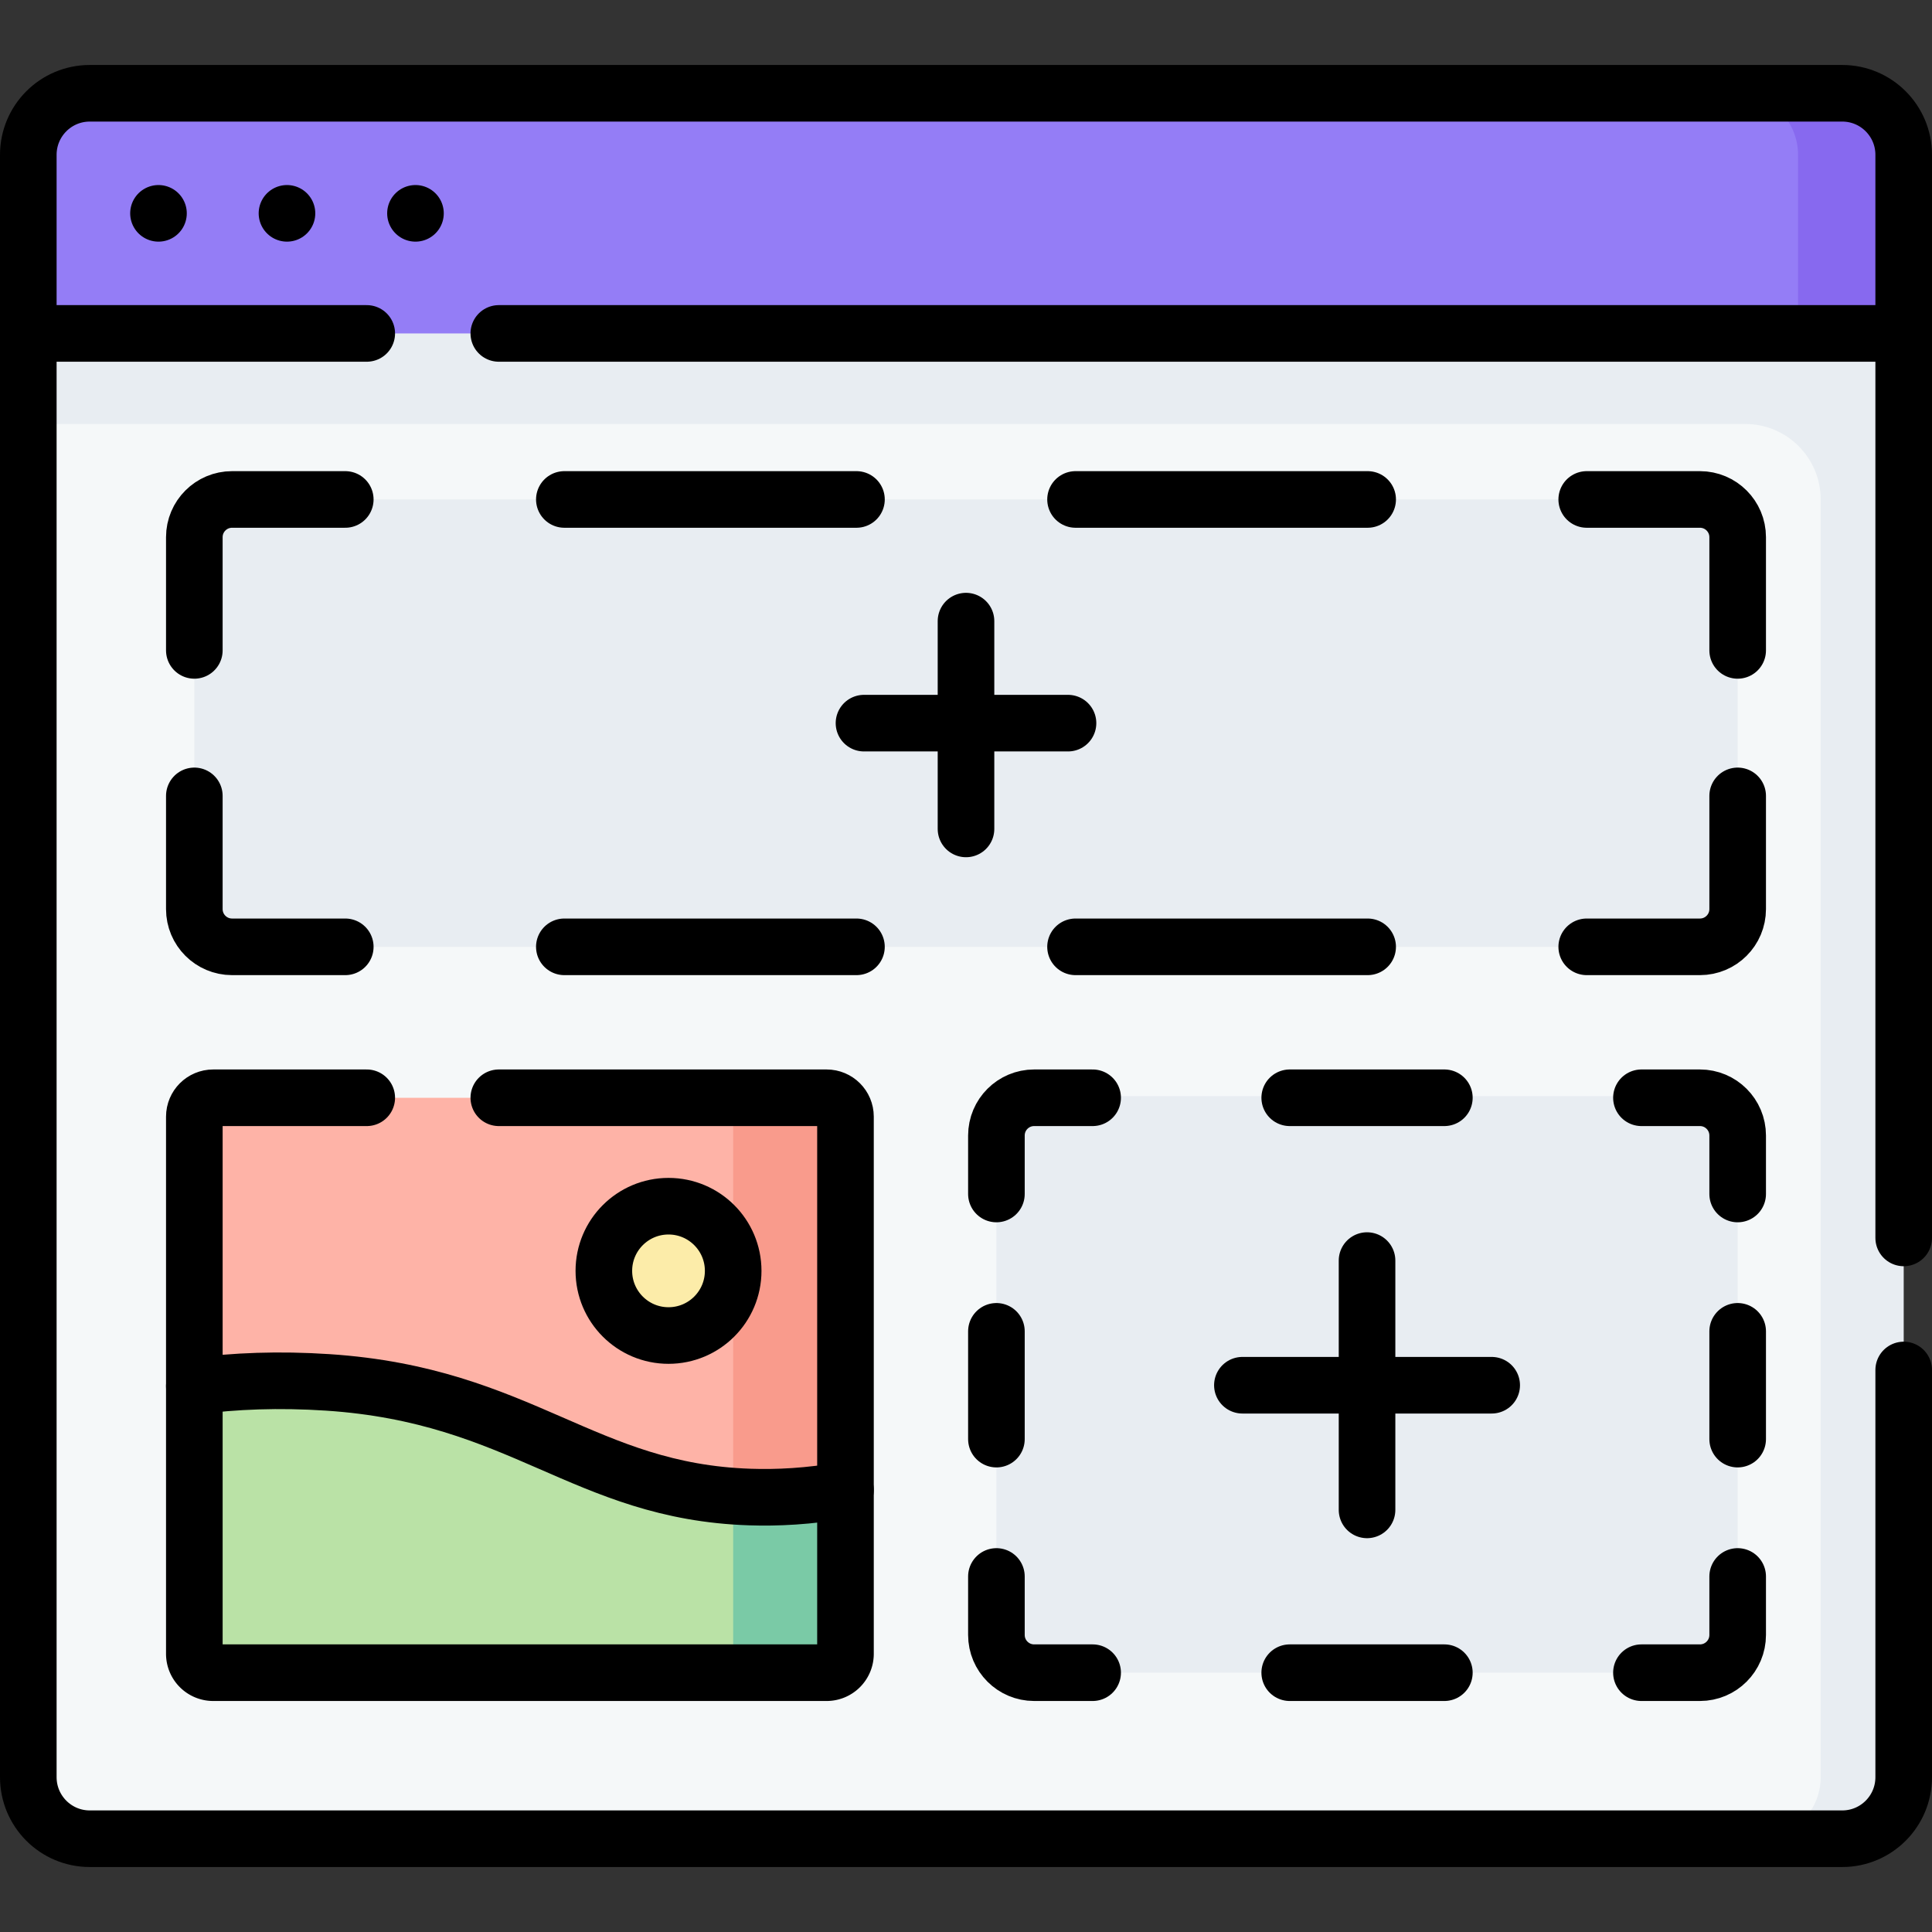
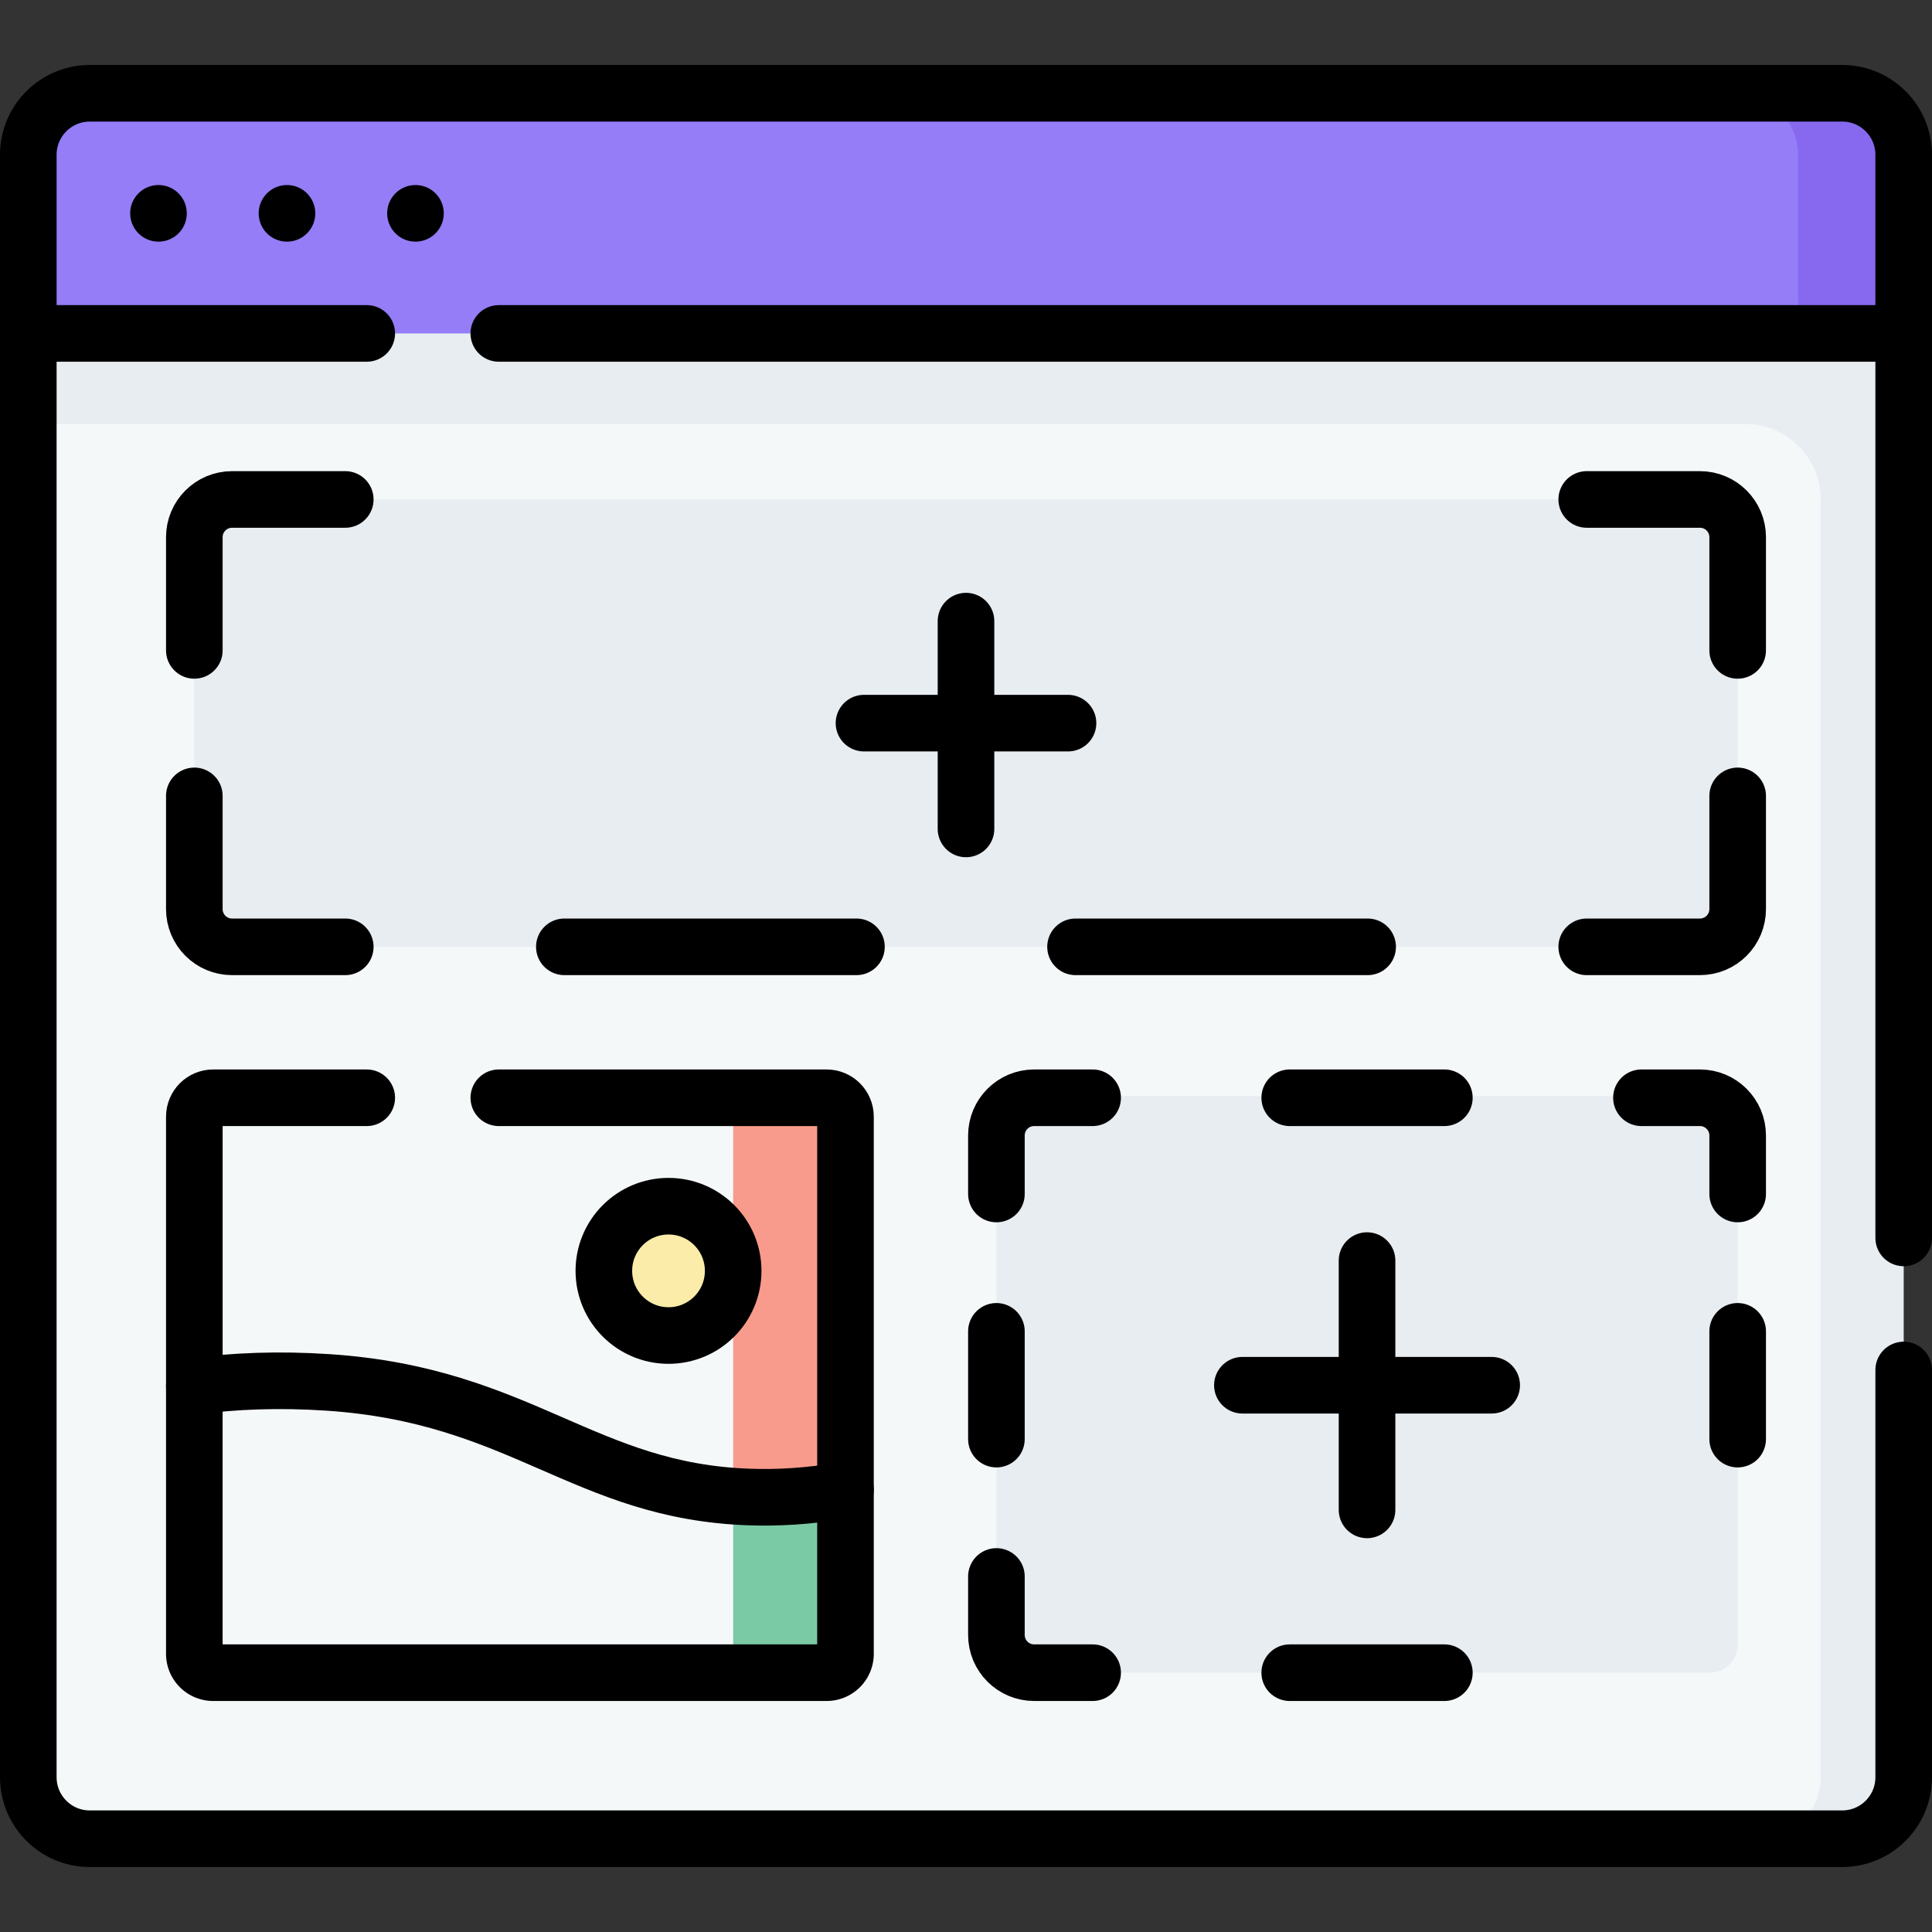
<svg xmlns="http://www.w3.org/2000/svg" version="1.1" width="512" height="512" x="0" y="0" viewBox="0 0 512 512" style="enable-background:new 0 0 512 512" xml:space="preserve" class="">
  <rect x="0" y="0" width="512" height="512" fill="#333333" stroke="none" />
  <g>
    <path d="M498.115 88.36v381.063c0 9.01-7.3 16.31-16.31 16.31l-12.208 1.547H23.81c-9.01 0-16.31-7.3-16.31-16.31V112.36l6.568-24h484.047z" style="" fill="#f5f8f9" data-original="#f5f8f9" />
    <path d="M504.5 88.36v382.61c0 9.008-7.302 16.31-16.31 16.31h-22c9.01 0 16.31-7.3 16.31-16.31V132.36c0-11.046-8.954-20-20-20H7.5v-24l269.866-16.183L504.5 88.36z" style="" fill="#e8edf2" data-original="#e8edf2" class="" />
    <path d="m501.503 43.236-.847 41.082L476.5 88.36H7.5V41.03c0-9.01 7.3-16.31 16.31-16.31h440.563l20.819 2.206c9.011 0 16.311 7.3 16.311 16.31z" style="" fill="#947df6" data-original="#947df6" />
    <path d="M504.5 41.03v47.33h-28V41.03c0-9.01-7.3-16.31-16.31-16.31h28c9.01 0 16.31 7.3 16.31 16.31z" style="" fill="#8769ef" data-original="#8769ef" />
    <path d="M449.929 250.919H62.071c-5.838 0-10.571-4.733-10.571-10.571v-97.417c0-5.838 4.733-10.571 10.571-10.571h387.858c5.838 0 10.571 4.733 10.571 10.571v97.417c0 5.838-4.733 10.571-10.571 10.571zM453.077 443.281H271.483a7.423 7.423 0 0 1-7.423-7.423v-137.95c0-4.1 3.323-7.423 7.423-7.423h181.594c4.1 0 7.423 3.323 7.423 7.423v137.951a7.422 7.422 0 0 1-7.423 7.422z" style="" fill="#e8edf2" data-original="#e8edf2" class="" />
-     <path d="m217.161 301.453 1.318 85.819 5.581 7.589c-9.73 1.73-17.611 9.98-24.781 9.74-43.94-1.46-60.48-26.98-111.81-30.38-13.04-.86-25.259-8.251-35.969-6.851v-71.45a5 5 0 0 1 5-5h137.8l17.861 5.532c2.762.001 5 2.24 5 5.001z" style="" fill="#feb3a7" data-original="#feb3a7" />
-     <path d="m224.06 394.861-7.464 37.038a5 5 0 0 1-5 5l-17.296 6.382H56.5a5 5 0 0 1-5-5v-70.91c10.71-1.4 22.36-1.88 35.4-1.02 51.33 3.4 67.87 28.92 111.81 30.38 7.17.24 15.62-.14 25.35-1.87z" style="" fill="#bae2a6" data-original="#bae2a6" />
    <path d="M224.06 295.918v98.94c-9.73 1.73-17.611 9.984-24.781 9.744-1.5-.05-3.539-8.004-4.979-8.114v-105.57h24.76c2.76 0 5 2.24 5 5z" style="" fill="#f99b8c" data-original="#f99b8c" />
    <path d="M224.06 394.858v43.42c0 2.76-2.24 5-5 5H194.3v-46.79c1.44.11 2.91.19 4.41.24 7.17.24 15.62-.14 25.35-1.87z" style="" fill="#7acaa6" data-original="#7acaa6" />
    <circle cx="177.164" cy="336.793" r="17.136" style="" fill="#fceca9" data-original="#fceca9" />
    <path d="M504.5 363.06v107.91c0 9.01-7.29 16.31-16.28 16.31H23.78c-8.99 0-16.28-7.3-16.28-16.31V41.03c0-9.01 7.29-16.31 16.28-16.31h464.44c8.99 0 16.28 7.3 16.28 16.31v287.03M97.19 88.36H10.21M501.79 88.36h-369.6M110.104 56.538h0M76.052 56.538h0M42 56.538h0" style="stroke-width:15;stroke-linecap:round;stroke-linejoin:round;stroke-miterlimit:10;" fill="none" stroke="#000000" stroke-width="15" stroke-linecap="round" stroke-linejoin="round" stroke-miterlimit="10" data-original="#000000" class="" />
    <path d="M132.19 290.92h86.87c2.76 0 5 2.24 5 5v98.94c-9.73 1.73-18.18 2.11-25.35 1.87-43.94-1.46-60.48-26.98-111.81-30.38-13.04-.86-24.69-.38-35.4 1.02v-71.45c0-2.76 2.24-5 5-5h40.69" style="stroke-width:15;stroke-linecap:round;stroke-linejoin:round;stroke-miterlimit:10;" fill="none" stroke="#000000" stroke-width="15" stroke-linecap="round" stroke-linejoin="round" stroke-miterlimit="10" data-original="#000000" class="" />
    <path d="M224.06 394.86v43.42a5 5 0 0 1-5 5H56.5a5 5 0 0 1-5-5v-70.91" style="stroke-width:15;stroke-linecap:round;stroke-linejoin:round;stroke-miterlimit:10;" fill="none" stroke="#000000" stroke-width="15" stroke-linecap="round" stroke-linejoin="round" stroke-miterlimit="10" data-original="#000000" class="" />
    <circle cx="177.164" cy="336.792" r="17.136" style="stroke-width:15;stroke-linecap:round;stroke-linejoin:round;stroke-miterlimit:10;" fill="none" stroke="#000000" stroke-width="15" stroke-linecap="round" stroke-linejoin="round" stroke-miterlimit="10" data-original="#000000" class="" />
    <path d="M91.5 250.919h-30c-5.523 0-10-4.477-10-10v-30M51.5 172.36v-30c0-5.523 4.477-10 10-10h30" style="stroke-width:15;stroke-linecap:round;stroke-linejoin:round;" fill="none" stroke="#000000" stroke-width="15" stroke-linecap="round" stroke-linejoin="round" data-original="#000000" class="" />
-     <path d="M149.559 132.36h241.912" style="stroke-width:15;stroke-linecap:round;stroke-linejoin:round;stroke-dasharray:77.412,58.059;" fill="none" stroke="#000000" stroke-width="15" stroke-linecap="round" stroke-linejoin="round" stroke-dasharray="77.412,58.059" data-original="#000000" class="" />
    <path d="M420.5 132.36h30c5.523 0 10 4.477 10 10v30M460.5 210.919v30c0 5.523-4.477 10-10 10h-30" style="stroke-width:15;stroke-linecap:round;stroke-linejoin:round;" fill="none" stroke="#000000" stroke-width="15" stroke-linecap="round" stroke-linejoin="round" data-original="#000000" class="" />
    <path d="M362.441 250.919H120.529" style="stroke-width:15;stroke-linecap:round;stroke-linejoin:round;stroke-dasharray:77.412,58.059;" fill="none" stroke="#000000" stroke-width="15" stroke-linecap="round" stroke-linejoin="round" stroke-dasharray="77.412,58.059" data-original="#000000" class="" />
    <path d="M264.06 316.419v-15.5c0-5.523 4.477-10 10-10h15.5" style="stroke-width:15;stroke-linecap:round;stroke-linejoin:round;" fill="none" stroke="#000000" stroke-width="15" stroke-linecap="round" stroke-linejoin="round" data-original="#000000" class="" />
    <path d="M341.79 290.919h67.095" style="stroke-width:15;stroke-linecap:round;stroke-linejoin:round;stroke-dasharray:40.98,52.23;" fill="none" stroke="#000000" stroke-width="15" stroke-linecap="round" stroke-linejoin="round" stroke-dasharray="40.98,52.23" data-original="#000000" class="" />
    <path d="M435 290.919h15.5c5.523 0 10 4.477 10 10v15.5" style="stroke-width:15;stroke-linecap:round;stroke-linejoin:round;" fill="none" stroke="#000000" stroke-width="15" stroke-linecap="round" stroke-linejoin="round" data-original="#000000" class="" />
    <path d="M460.5 352.819v46.761" style="stroke-width:15;stroke-linecap:round;stroke-linejoin:round;stroke-dasharray:28.56,36.401;" fill="none" stroke="#000000" stroke-width="15" stroke-linecap="round" stroke-linejoin="round" stroke-dasharray="28.56,36.401" data-original="#000000" class="" />
-     <path d="M460.5 417.78v15.5c0 5.523-4.477 10-10 10H435" style="stroke-width:15;stroke-linecap:round;stroke-linejoin:round;" fill="none" stroke="#000000" stroke-width="15" stroke-linecap="round" stroke-linejoin="round" data-original="#000000" class="" />
    <path d="M382.77 443.28h-67.095" style="stroke-width:15;stroke-linecap:round;stroke-linejoin:round;stroke-dasharray:40.98,52.23;" fill="none" stroke="#000000" stroke-width="15" stroke-linecap="round" stroke-linejoin="round" stroke-dasharray="40.98,52.23" data-original="#000000" class="" />
    <path d="M289.56 443.28h-15.5c-5.523 0-10-4.477-10-10v-15.5" style="stroke-width:15;stroke-linecap:round;stroke-linejoin:round;" fill="none" stroke="#000000" stroke-width="15" stroke-linecap="round" stroke-linejoin="round" data-original="#000000" class="" />
    <path d="M264.06 381.38v-46.761" style="stroke-width:15;stroke-linecap:round;stroke-linejoin:round;stroke-dasharray:28.56,36.401;" fill="none" stroke="#000000" stroke-width="15" stroke-linecap="round" stroke-linejoin="round" stroke-dasharray="28.56,36.401" data-original="#000000" class="" />
    <path d="M329.247 367.1h66.066M362.28 400.133v-66.066M228.967 191.64h54.066M256 219.673v-55.066" style="stroke-width:15;stroke-linecap:round;stroke-linejoin:round;" fill="none" stroke="#000000" stroke-width="15" stroke-linecap="round" stroke-linejoin="round" data-original="#000000" class="" />
  </g>
</svg>